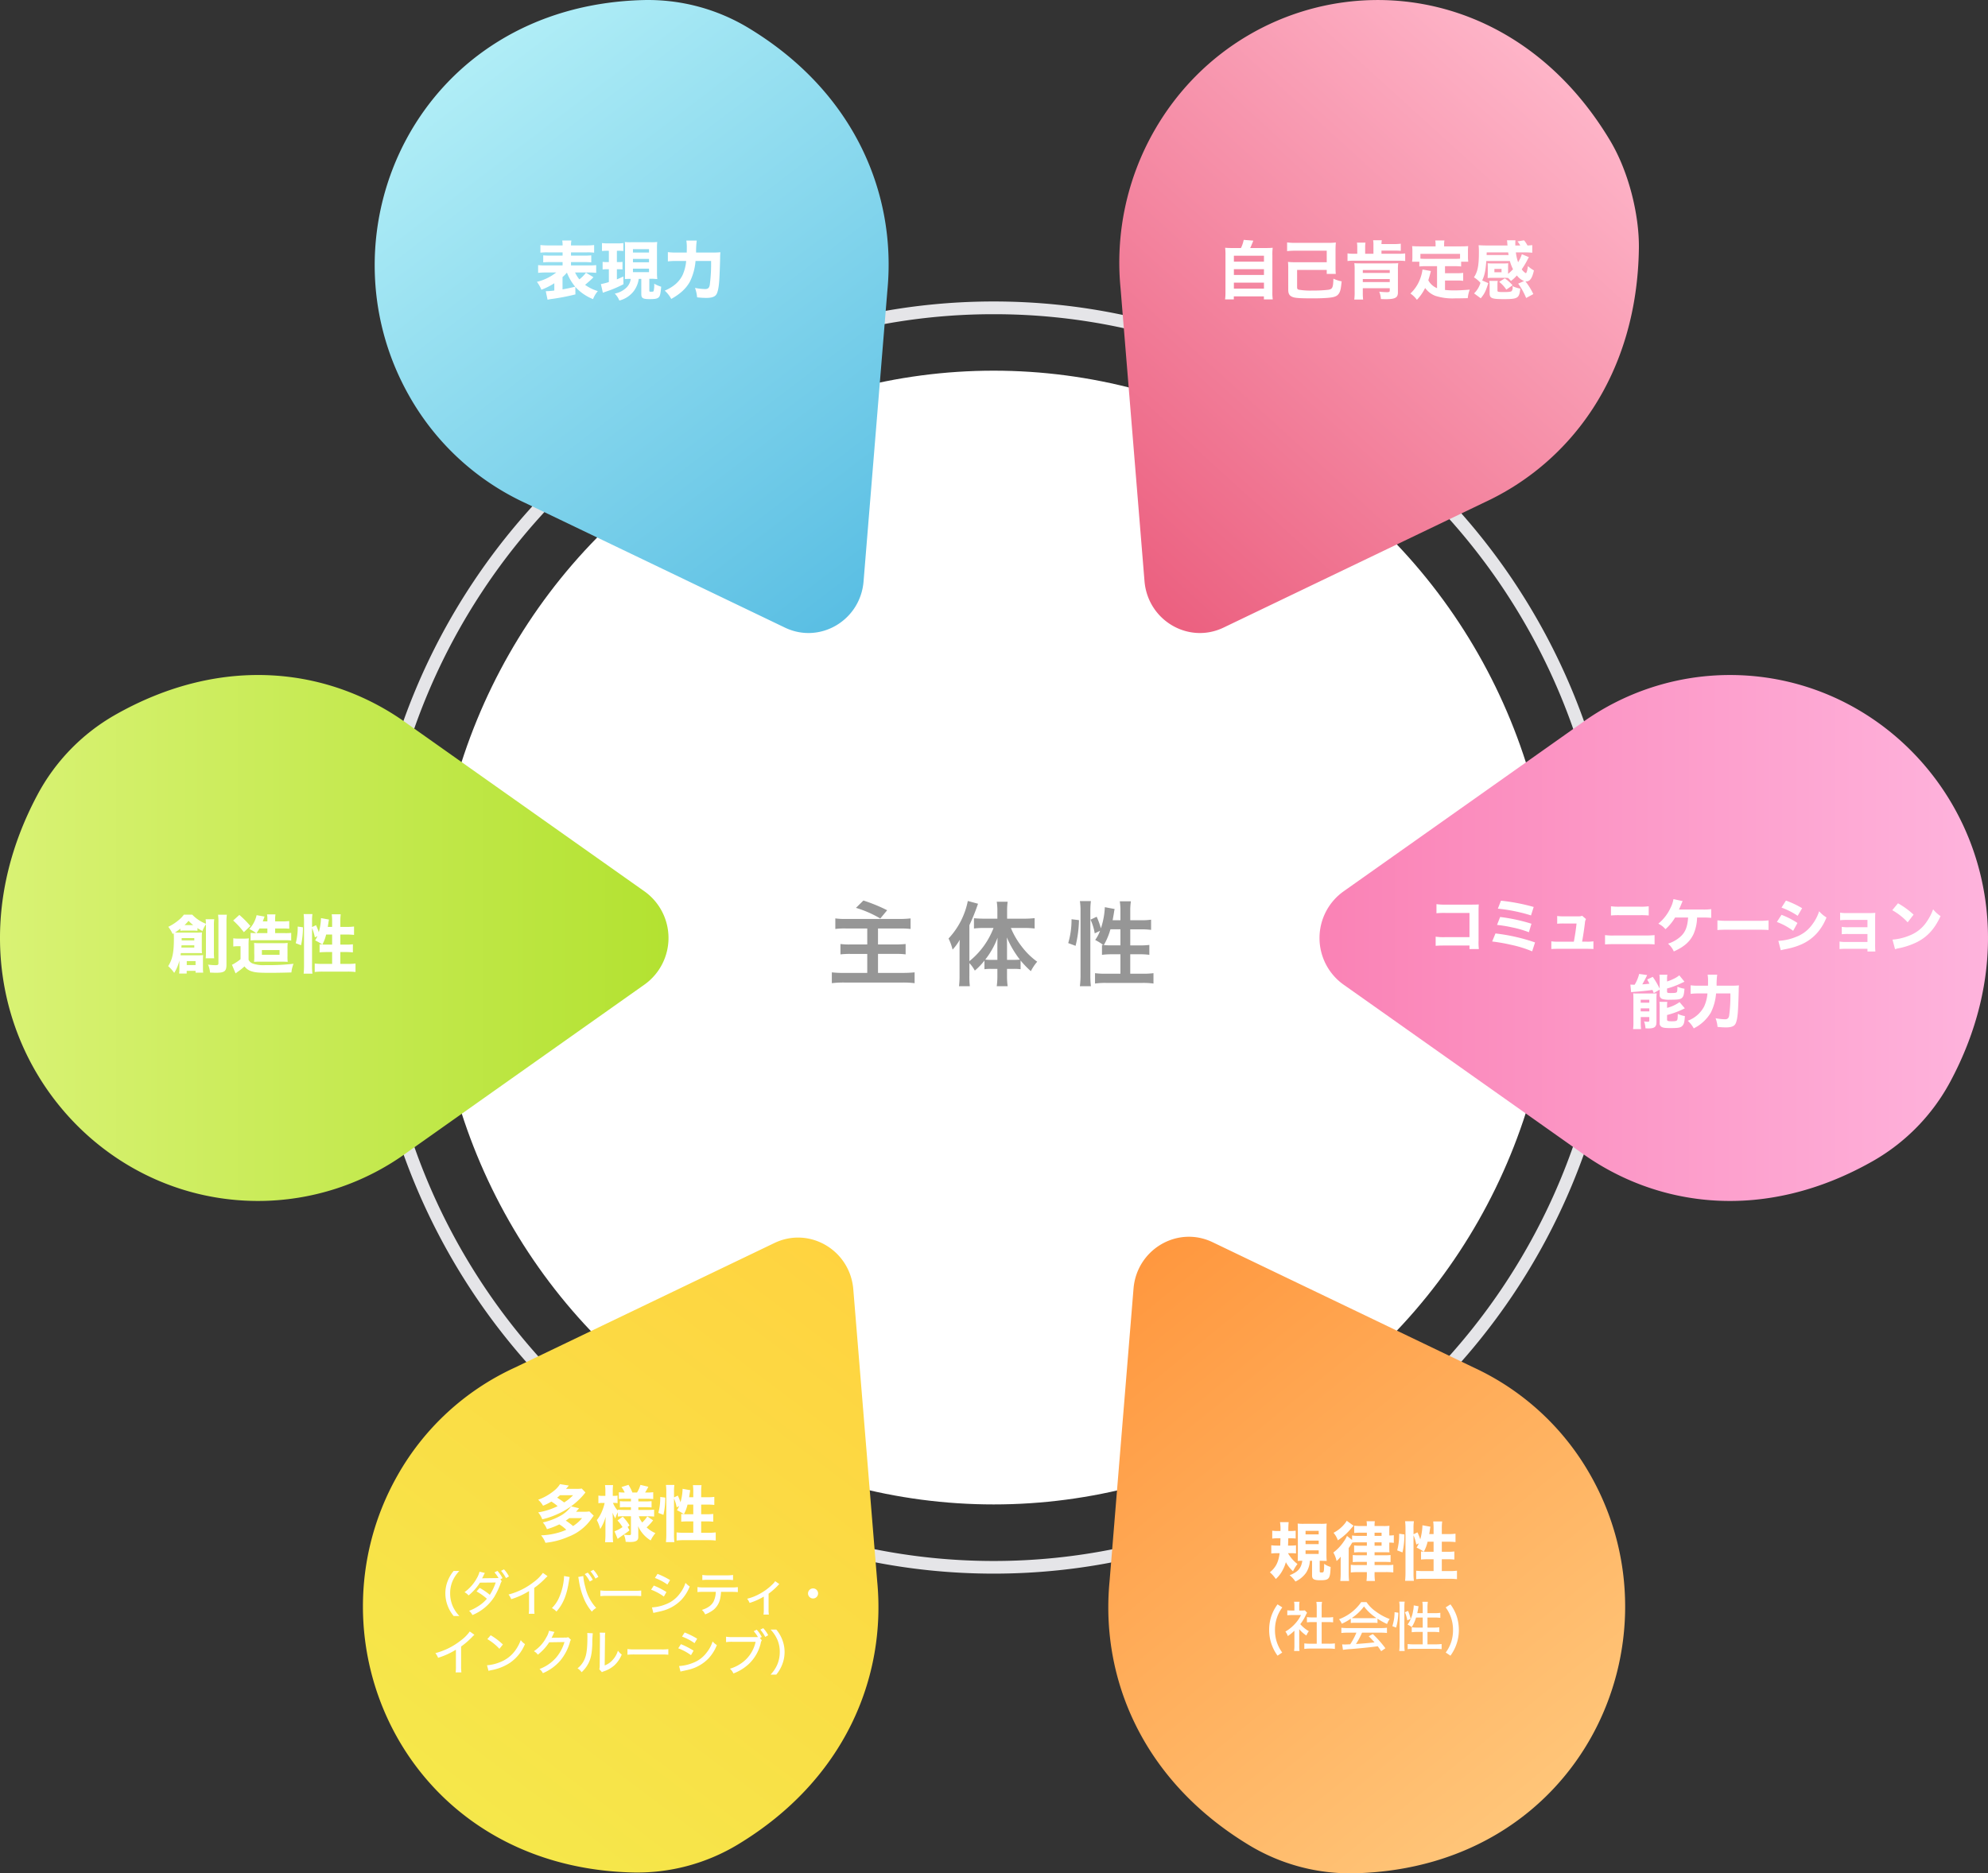
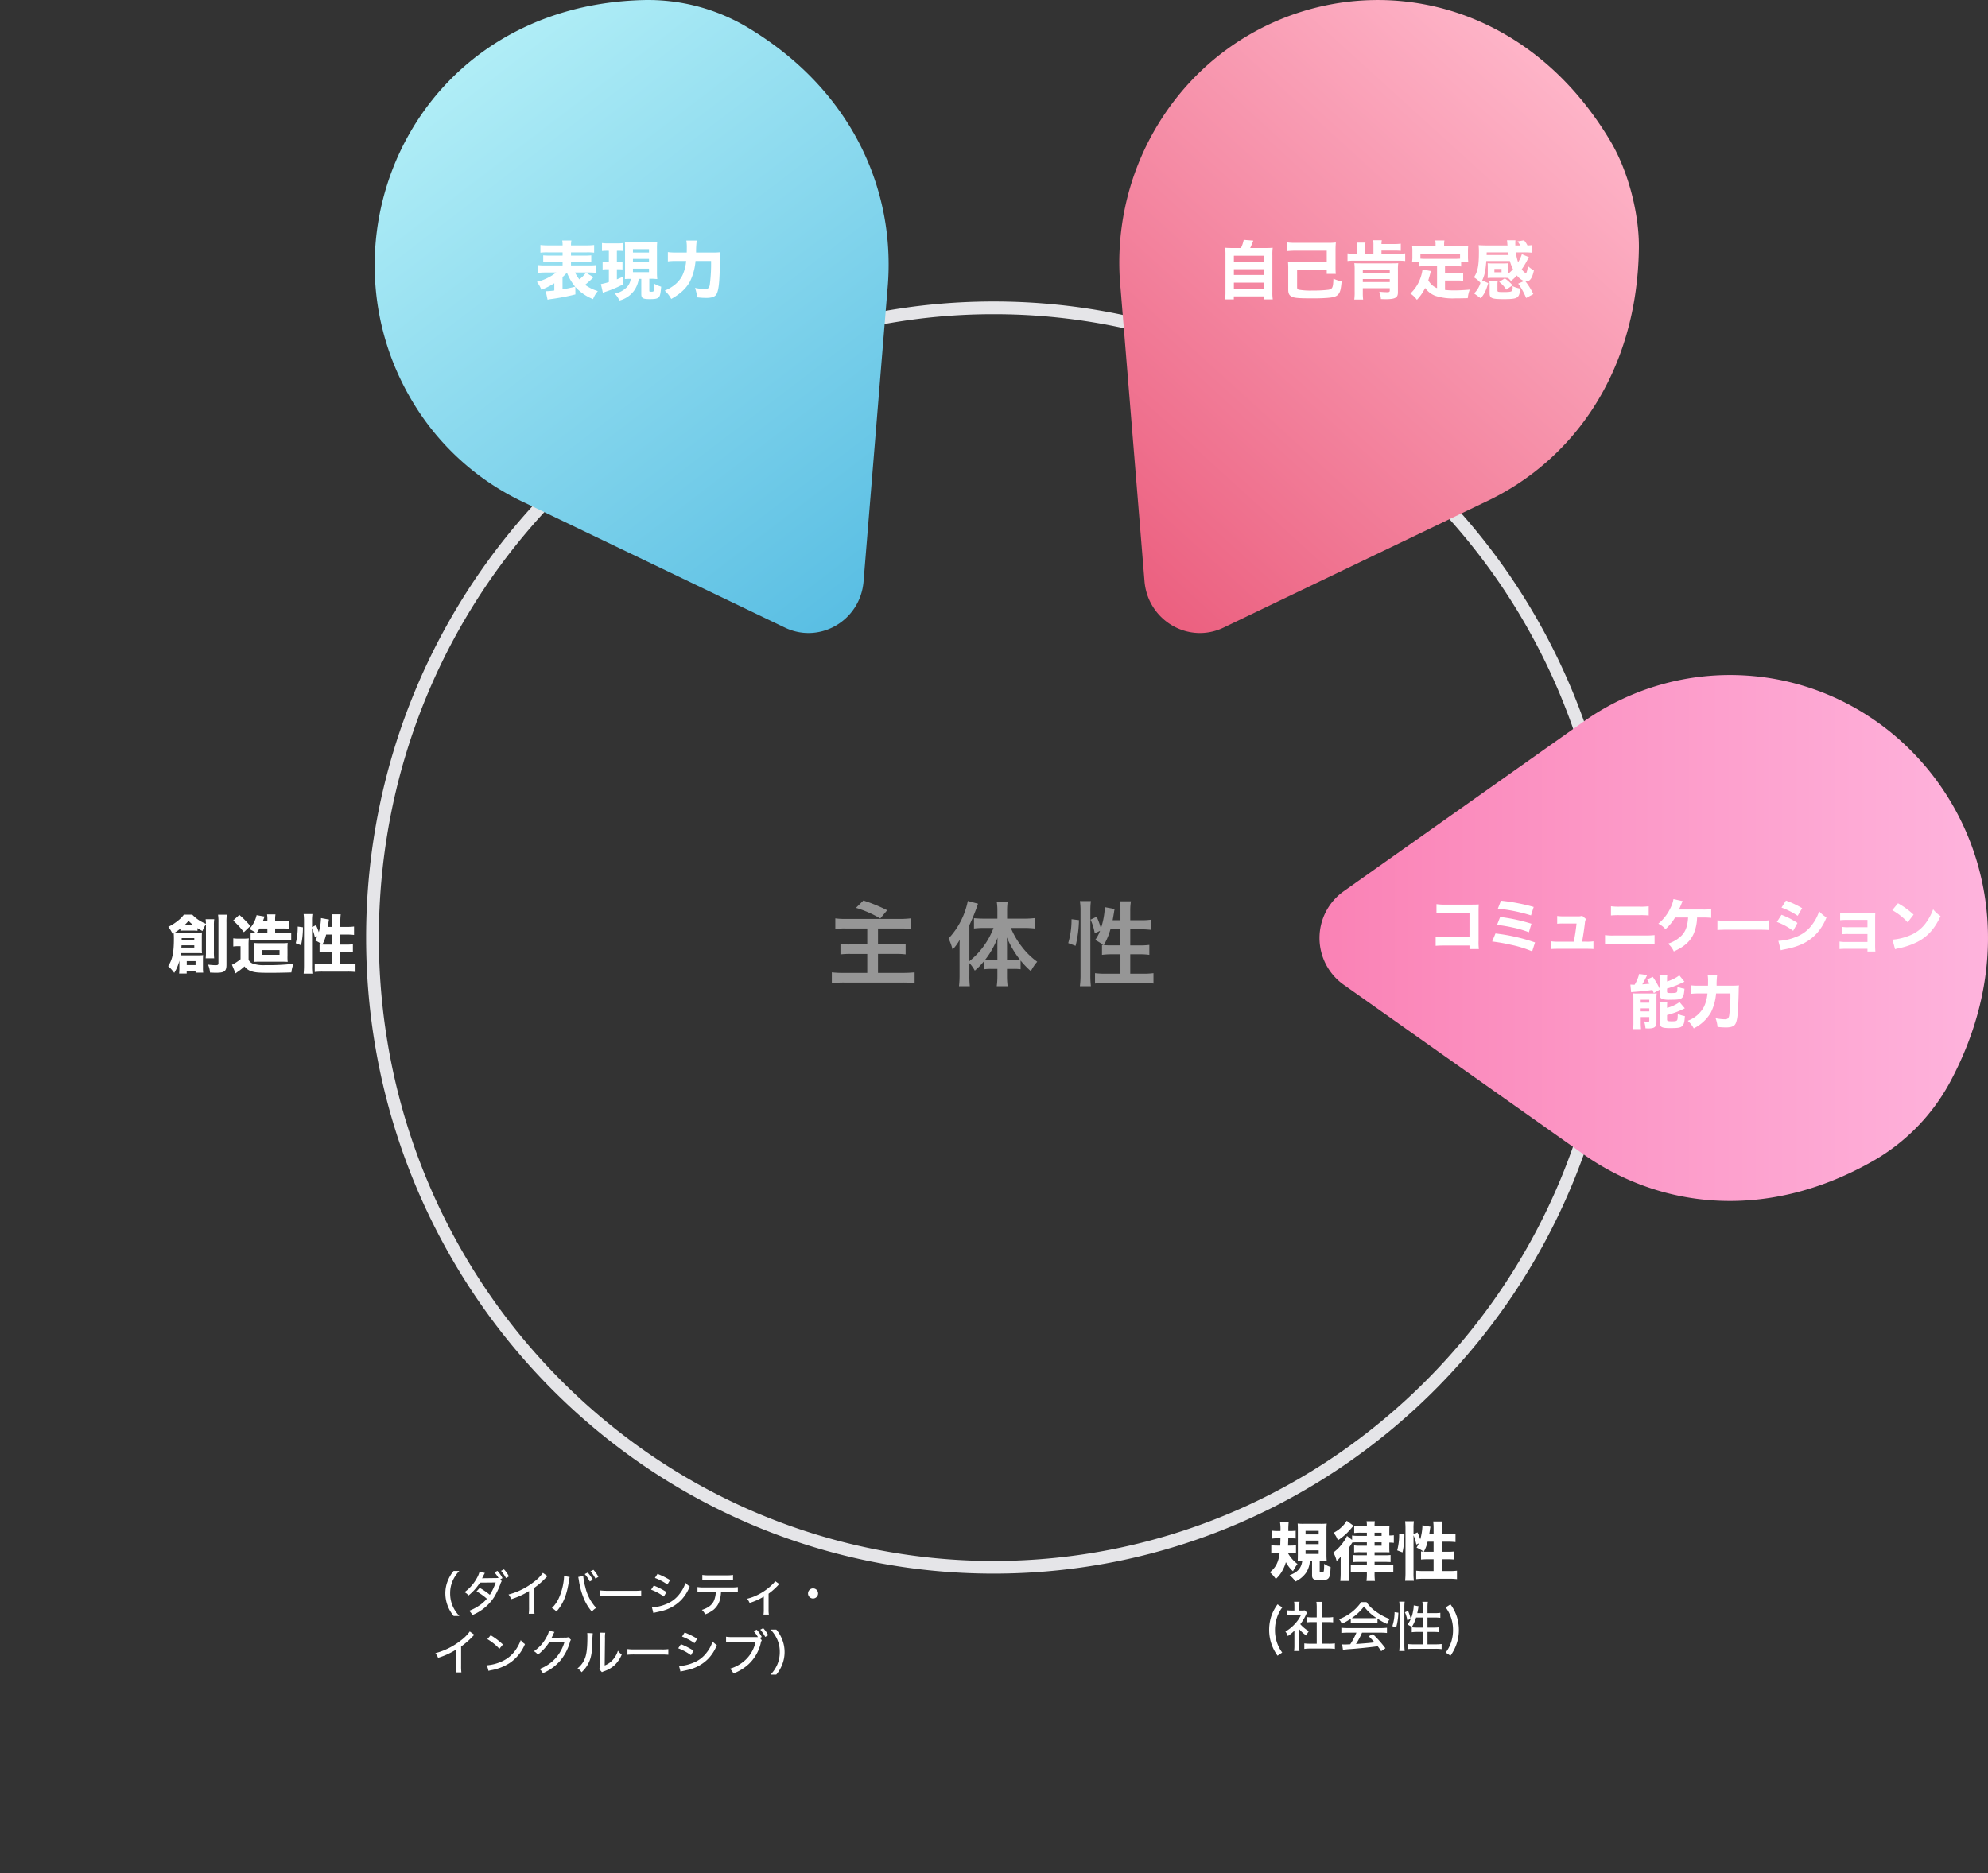
<svg xmlns="http://www.w3.org/2000/svg" width="779.896" height="735.109" viewBox="0 0 779.896 735.109">
  <rect x="0" y="0" width="779.896" height="735.109" fill="#333333" stroke="none" />
  <defs>
    <linearGradient id="linear-gradient" x1="0.892" y1="0.012" x2="0.252" y2="0.944" gradientUnits="objectBoundingBox">
      <stop offset="0" stop-color="#ffd340" />
      <stop offset="1" stop-color="#f5e84b" />
    </linearGradient>
    <linearGradient id="linear-gradient-2" y1="0.5" x2="1" y2="0.5" gradientUnits="objectBoundingBox">
      <stop offset="0" stop-color="#ddf47b" />
      <stop offset="1" stop-color="#b3e231" />
    </linearGradient>
    <linearGradient id="linear-gradient-3" x1="0.255" y1="0.057" x2="0.893" y2="0.982" gradientUnits="objectBoundingBox">
      <stop offset="0" stop-color="#b3eff7" />
      <stop offset="1" stop-color="#59bee3" />
    </linearGradient>
    <linearGradient id="linear-gradient-4" x1="0.743" y1="0.047" x2="0.102" y2="1" gradientUnits="objectBoundingBox">
      <stop offset="0" stop-color="#ffb9cc" />
      <stop offset="1" stop-color="#eb5e7e" />
    </linearGradient>
    <linearGradient id="linear-gradient-5" x1="1" y1="0.5" x2="0" y2="0.5" gradientUnits="objectBoundingBox">
      <stop offset="0" stop-color="#ffb9e1" />
      <stop offset="1" stop-color="#fa82b5" />
    </linearGradient>
    <linearGradient id="linear-gradient-6" x1="0.769" y1="0.933" x2="0.099" y2="0.017" gradientUnits="objectBoundingBox">
      <stop offset="0" stop-color="#ffc77b" />
      <stop offset="1" stop-color="#ff973e" />
    </linearGradient>
  </defs>
  <g id="グループ_302" data-name="グループ 302" transform="translate(0 0)">
-     <ellipse id="楕円形_10" data-name="楕円形 10" cx="219.526" cy="222.445" rx="219.526" ry="222.445" transform="translate(170.295 145.454)" fill="#fff" />
    <path id="楕円形_23" data-name="楕円形 23" d="M246.19,5A237.878,237.878,0,0,0,111.368,46.753,244.994,244.994,0,0,0,9.9,200.286a250.456,250.456,0,0,0,0,98.628A244.745,244.745,0,0,0,111.368,452.448a240.161,240.161,0,0,0,40.964,22.543,238.452,238.452,0,0,0,187.715,0,240.164,240.164,0,0,0,40.964-22.543A244.994,244.994,0,0,0,482.477,298.914a250.456,250.456,0,0,0,0-98.628A244.745,244.745,0,0,0,381.011,46.753,240.164,240.164,0,0,0,340.047,24.21,237.524,237.524,0,0,0,246.19,5m0-5c135.967,0,246.19,111.75,246.19,249.6S382.156,499.2,246.19,499.2,0,387.451,0,249.6,110.223,0,246.19,0Z" transform="translate(143.631 118.298)" fill="#e5e5e8" />
-     <path id="パス_319" data-name="パス 319" d="M71.209,90.1,173.3,41.095c13.733-6.6,29.707,2.8,30.954,18.194l9.375,114.558c3.621,37.617-12.66,77.87-54.6,103.235a76.4,76.4,0,0,1-41.442,11.009c-88.543-2.267-128.911-90.942-92.137-155.809A101.269,101.269,0,0,1,71.209,90.1" transform="translate(130.499 446.673)" fill="url(#linear-gradient)" />
-     <path id="パス_320" data-name="パス 320" d="M160.068,208.129,252.9,142.477a22.46,22.46,0,0,0,0-36.48L160.068,40.358C129.859,18.315,87.446,12.526,44.846,36.883a78.586,78.586,0,0,0-30.115,31.1c-42.373,79.363,12.9,159.452,86.517,159.452a99.37,99.37,0,0,0,58.819-19.307" transform="translate(0 243.826)" fill="url(#linear-gradient-2)" />
    <path id="パス_321" data-name="パス 321" d="M71.055,197.411,172.832,246.27c13.692,6.577,29.616-2.792,30.86-18.138l9.346-114.21c3.61-37.5-12.622-77.633-54.432-102.921A76.167,76.167,0,0,0,117.291.026C29.017,2.287-11.228,90.677,25.434,155.347a100.918,100.918,0,0,0,45.621,42.064" transform="translate(135.087)" fill="url(#linear-gradient-3)" />
    <path id="パス_322" data-name="パス 322" d="M36.611,113.262,45.992,228.05c1.263,15.44,17.27,24.858,31.033,18.246l102.306-49.113c33.869-15.659,60.01-50.208,60.615-99.991.111-12.529-3.79-29.511-11.384-42.146C182.274-22.072,86.487-13.325,49.635,51.68a104.2,104.2,0,0,0-13.023,61.583" transform="translate(402.996 -0.037)" fill="url(#linear-gradient-4)" />
    <path id="パス_323" data-name="パス 323" d="M145.73,40.34,52.9,105.993a22.46,22.46,0,0,0,0,36.48l92.828,65.639c30.209,22.044,72.621,27.832,115.222,3.476a78.587,78.587,0,0,0,30.115-31.1c42.372-79.363-12.9-159.452-86.517-159.452A99.37,99.37,0,0,0,145.73,40.34" transform="translate(474.098 243.842)" fill="url(#linear-gradient-5)" />
-     <path id="パス_324" data-name="パス 324" d="M179.394,90.235,77.043,41.1C63.274,34.486,47.26,43.908,46.009,59.341l-9.4,114.853c-3.63,37.714,12.693,78.07,54.739,103.5A76.6,76.6,0,0,0,132.9,288.731c88.77-2.273,129.243-91.176,92.374-156.209a101.529,101.529,0,0,0-45.878-42.287" transform="translate(398.672 446.352)" fill="url(#linear-gradient-6)" />
    <path id="パス_529" data-name="パス 529" d="M-49.14-19.656v6.264h-6.732a25.7,25.7,0,0,1-3.78-.18V-9.5a31.626,31.626,0,0,1,4.068-.18h6.444v7.452h-9.144a41.34,41.34,0,0,1-4.752-.216V1.8a38.391,38.391,0,0,1,4.9-.252h22.932a37.262,37.262,0,0,1,4.644.252V-2.448a46.463,46.463,0,0,1-4.752.216h-9.612V-9.684h7.056a27.239,27.239,0,0,1,3.78.18v-4.068a38.7,38.7,0,0,1-3.888.18h-6.948v-6.264H-36.5a34.206,34.206,0,0,1,4.356.18v-4.14A36.894,36.894,0,0,1-36.5-23.4H-57.312a28.75,28.75,0,0,1-4.356-.216v4.14a29.586,29.586,0,0,1,4.392-.18Zm-4.428-8.1a42.578,42.578,0,0,1,9.54,4.176l2.7-3.24a63.959,63.959,0,0,0-9.324-3.816Zm44.5,21.672A13.843,13.843,0,0,1-6.948-3.132a25.754,25.754,0,0,0,3.78-3.924v3.384A17.837,17.837,0,0,1-.612-3.816h2.52v2.88a28.724,28.724,0,0,1-.252,3.924H5.94A27.652,27.652,0,0,1,5.688-.936v-2.88h2.7a17.946,17.946,0,0,1,2.628.144v-3.42a35.371,35.371,0,0,0,4.032,4.176,17.87,17.87,0,0,1,2.484-3.708,28.6,28.6,0,0,1-6.12-6.012A31.386,31.386,0,0,1,7.2-19.872h5.292a35.878,35.878,0,0,1,4.032.216v-4.068a34.274,34.274,0,0,1-4.14.216H5.724v-3.24a25.626,25.626,0,0,1,.216-3.42H1.656a20.5,20.5,0,0,1,.252,3.384v3.276H-3.348c-1.4,0-2.808-.072-3.924-.18v4.032a33.424,33.424,0,0,1,3.816-.216H.4A30.8,30.8,0,0,1-9.072-6.84V-20.952a78.134,78.134,0,0,0,3.384-8.424l-4-1.08a30.144,30.144,0,0,1-7.56,14.724,21.181,21.181,0,0,1,1.584,4.356,20.048,20.048,0,0,0,2.808-3.852c-.072,1.584-.072,2.16-.072,4.068v9.936a35.135,35.135,0,0,1-.216,4.212h4.248a32.448,32.448,0,0,1-.18-4.176Zm14.76-1.26v-4.5c0-1.44,0-2.3-.072-4.32a39.117,39.117,0,0,0,5.112,8.712,23.727,23.727,0,0,1-2.412.108Zm-3.78,0H-.468a21.56,21.56,0,0,1-2.376-.108,31.857,31.857,0,0,0,4.824-8.6c-.072,1.692-.072,2.448-.072,4.32ZM47.124-22.9c.18-.936.432-2.412.54-3.1a9.1,9.1,0,0,1,.252-1.3l-3.852-.72a30.378,30.378,0,0,1-1.548,8.316,29.5,29.5,0,0,0-1.656-4.572l-2.412,1.152A20.577,20.577,0,0,1,40.1-17.748l2.088-1.008a14.922,14.922,0,0,1-1.908,3.6,22.761,22.761,0,0,1,3.24,2.016c-.252-.036-.324-.036-.576-.072v3.888a29.838,29.838,0,0,1,4-.216h3.24v7.632H44.46a32.559,32.559,0,0,1-4.248-.216V1.944a29.285,29.285,0,0,1,4.248-.252H58.932a29.09,29.09,0,0,1,4.212.252V-2.124a32.324,32.324,0,0,1-4.212.216h-4.9V-9.54H57.6a26.907,26.907,0,0,1,3.924.216v-3.888a27.067,27.067,0,0,1-3.888.18h-3.6v-6.3h4.248a33.052,33.052,0,0,1,3.924.216v-4a25.486,25.486,0,0,1-3.96.216H54.036v-3.6a23.9,23.9,0,0,1,.252-3.816H49.932a24.207,24.207,0,0,1,.252,3.816v3.6Zm3.06,3.564v6.3H46.4c-1.152,0-1.944-.036-2.736-.108a26.82,26.82,0,0,0,2.592-6.192Zm-17.6,6.48a45.055,45.055,0,0,0,1.332-10.08L31-23.292a32.31,32.31,0,0,1-1.3,9.36Zm6.012,15.84a34.942,34.942,0,0,1-.216-4.248V-26.6a29.171,29.171,0,0,1,.216-3.816h-4.32a23.9,23.9,0,0,1,.252,3.816V-1.548a34.374,34.374,0,0,1-.252,4.536Z" transform="translate(389.366 384.003)" fill="#969696" />
    <path id="パス_528" data-name="パス 528" d="M-56.225-18.125c-1.45,0-2.25-.025-3.1-.1A23.754,23.754,0,0,1-59.2-15.2V-.875a21.762,21.762,0,0,1-.15,2.9h3.425V.85h11.8V2.025h3.475A18.171,18.171,0,0,1-40.8-.9V-15.2a23.041,23.041,0,0,1,.125-3.025c-.875.075-1.65.1-3.1.1H-49.5c.35-.725.575-1.275,1.225-2.9l-3.775-.3a12.694,12.694,0,0,1-1.075,3.2ZM-55.9-15.1h11.8v2.325H-55.9Zm0,5.275h11.8V-7.55H-55.9Zm0,5.275h11.8V-2.2H-55.9Zm24.25-15.6a25.732,25.732,0,0,1-3.375-.175V-16.9a26.144,26.144,0,0,1,3.4-.175h12.15v4.525h-12.4a26.23,26.23,0,0,1-2.8-.125,24.676,24.676,0,0,1,.1,2.6v8.3c0,1.6.45,2.375,1.725,2.875,1.025.4,2.825.525,8.075.525,2.55,0,4.85-.1,6.25-.25,2.3-.225,3.275-.7,3.95-1.85.475-.85.675-1.8.95-4.575A13.1,13.1,0,0,1-16.85-6.1c-.125,3.525-.35,4.05-1.95,4.35a47.887,47.887,0,0,1-6.15.3,27.291,27.291,0,0,1-5.525-.325c-.5-.175-.625-.375-.625-1.025V-9.525h11.625v1.55h3.55c-.075-.85-.1-1.575-.1-2.6v-6.9c0-.95.05-2,.125-2.825a24.463,24.463,0,0,1-2.775.15Zm30.5,4.275H-4.4V-18.3a10.75,10.75,0,0,1,.125-1.95h-3.35A10.79,10.79,0,0,1-7.5-18.325v2.45h-1a16.642,16.642,0,0,1-2.825-.15v3a19.011,19.011,0,0,1,2.7-.125H8.625a20.166,20.166,0,0,1,2.675.125v-3a14.6,14.6,0,0,1-2.625.15H2v-1.25H6.85a24.6,24.6,0,0,1,2.725.1v-2.8a20.463,20.463,0,0,1-2.775.15H2a10.219,10.219,0,0,1,.125-1.5h-3.4A10.538,10.538,0,0,1-1.15-19.3ZM5.25-2.35v.9c0,.525-.2.65-1.175.65A27.981,27.981,0,0,1,1.125-1a9.664,9.664,0,0,1,.65,2.9c.875.025,1.325.05,1.775.05,3.85,0,4.9-.575,4.9-2.675v-8.95a17,17,0,0,1,.125-2.5c-.65.05-1.275.075-2.4.075H-6.3c-1.125,0-1.675-.025-2.35-.075A17.584,17.584,0,0,1-8.525-9.65v8.6a20.813,20.813,0,0,1-.15,3.15H-5.2A22.376,22.376,0,0,1-5.325-.65v-1.7Zm0-6H-5.325V-9.5H5.25Zm0,2.4v1.175H-5.325V-5.95ZM23.8-2.375a6.735,6.735,0,0,1-3.425-3.1c.375-1.225.7-2.375,1-3.625L18.1-9.7a16.7,16.7,0,0,1-1.7,5.4A15.16,15.16,0,0,1,13.35-.275,10.46,10.46,0,0,1,15.9,2.2a18.209,18.209,0,0,0,3.225-4.65A8.907,8.907,0,0,0,23.1.625a22.1,22.1,0,0,0,7.75,1c1.35,0,2.85-.025,5-.075a12.8,12.8,0,0,1,.775-3.35c-2.75.225-4.35.3-6,.3a32.216,32.216,0,0,1-3.7-.175v-3.7h4.6a17.373,17.373,0,0,1,2.525.125V-8.375a16.353,16.353,0,0,1-2.525.125h-4.6V-11H30.65a18.1,18.1,0,0,1,2.6.125V-12.75h2.8a14.024,14.024,0,0,1-.125-2.075v-2.15a15.308,15.308,0,0,1,.1-1.9c-.975.075-1.875.1-2.875.1H26.575v-.75A7.739,7.739,0,0,1,26.7-21.1H23.1a7.993,7.993,0,0,1,.125,1.6v.725H16.9c-1,0-1.9-.025-2.875-.1a15.846,15.846,0,0,1,.1,1.9v2.125A12.424,12.424,0,0,1,14-12.75h2.85v1.875A18.308,18.308,0,0,1,19.45-11H23.8ZM32.825-13.95c-.625.05-1.25.075-2.175.075H19.45c-.95,0-1.575-.025-2.175-.075v-1.875h15.55Zm22.8,9.8A26.265,26.265,0,0,1,58.75,1.475L61.575-.05a26.329,26.329,0,0,0-3.1-5,1.706,1.706,0,0,0,.3.025C60.25-5.025,61.15-6.3,61.8-9.35a10.717,10.717,0,0,1-2.35-1.7c-.2,1.675-.55,2.8-.825,2.8a4.845,4.845,0,0,1-1.6-1.525A30.452,30.452,0,0,0,58.95-12.9c.275-.55.775-1.475.875-1.65l-2.75-1.15A14.3,14.3,0,0,1,55.6-12.55a18.083,18.083,0,0,1-.875-3.875h3.25a29.083,29.083,0,0,1,3.175.15v-3a15.329,15.329,0,0,1-1.875.15,10.182,10.182,0,0,0-1.35-2.025l-2.575.425a10.491,10.491,0,0,1,1.1,1.6H54.5V-19.9c0-.45.025-.875.05-1.25H51.225a5.761,5.761,0,0,1,.125.975c.05.65.05.65.1,1.05h-8.3c-1.1,0-2.15-.05-3.05-.1a23.373,23.373,0,0,1,.125,2.425c0,5.6-.45,7.9-1.95,10.175a10.9,10.9,0,0,1,2.55,2.15,9.283,9.283,0,0,1-2.5,4.15L40.95,1.6C42.475-.275,42.9-1.175,43.9-4.35L41.5-5.4c.95-1.95,1.35-3.85,1.625-7.625h9.25A16.689,16.689,0,0,0,53.6-9.8,17.574,17.574,0,0,1,51.675-8v-2.575c0-.7.025-1.175.05-1.575a13.058,13.058,0,0,1-1.55.075H45.2a13.975,13.975,0,0,1-1.55-.075c.025.35.05.975.05,1.6V-8c-.025.95-.05,1.5-.05,1.65a12.6,12.6,0,0,1,1.525-.075H50.15a13.381,13.381,0,0,1,1.525.05A13.808,13.808,0,0,1,52.8-5.2a14.864,14.864,0,0,0,2.325-2.175,6.387,6.387,0,0,0,2.825,2.2ZM43.25-15.375l.025-1.05H51.7c.1.65.1.65.175,1.05Zm3.05,5.45h2.8v1.3H46.3ZM53.45-2.8a2.321,2.321,0,0,1-.375,1.575c-.3.275-1.225.375-3.1.375-2.2,0-2.475-.075-2.475-.6V-3.9a5.68,5.68,0,0,1,.125-1.325H44.3A8.393,8.393,0,0,1,44.425-3.5V-.475c0,2.075.775,2.4,5.6,2.4,5.475,0,6.05-.375,6.425-4.125a11.276,11.276,0,0,1-3.025-.975v.2Zm-.025-.7A16.742,16.742,0,0,0,50.4-6.225L48.175-4.85a12.774,12.774,0,0,1,2.8,3.05Z" transform="translate(539.956 115.452)" fill="#fff" />
    <path id="パス_527" data-name="パス 527" d="M-21.75-2.875a18.47,18.47,0,0,0,6.95,4.8,10.606,10.606,0,0,1,1.875-3.15,16.652,16.652,0,0,1-5-2.45c1-.825,2.1-1.8,2.7-2.4.4-.425.4-.425.575-.6L-17.575-8.45a13.369,13.369,0,0,1-2.6,2.625,12.869,12.869,0,0,1-1.675-2.7h5.35a25,25,0,0,1,2.925.15v-3.05A21.116,21.116,0,0,1-16.5-11.3h-6.95v-1.3h5.125a26.412,26.412,0,0,1,2.825.1v-2.75a24.949,24.949,0,0,1-2.825.1H-23.45v-1.275h6.2a20.515,20.515,0,0,1,2.875.125v-3a23.714,23.714,0,0,1-3.075.15h-6a10,10,0,0,1,.15-1.925h-3.6a9.646,9.646,0,0,1,.15,1.925h-5.675a24.189,24.189,0,0,1-3.025-.15v3a20.108,20.108,0,0,1,2.85-.125h5.85v1.275h-4.8a25.88,25.88,0,0,1-2.8-.1v2.75a26.177,26.177,0,0,1,2.8-.1h4.8v1.3h-6.675a20.894,20.894,0,0,1-2.925-.125v3.05a25.3,25.3,0,0,1,2.975-.15h4.125A19.853,19.853,0,0,1-36.825-4.85a12.925,12.925,0,0,1,1.75,3.1A27.363,27.363,0,0,0-30-4.3v2.85a30.41,30.41,0,0,1-3.35.275l.7,3.325c.25-.05.725-.15,1.175-.225a85.9,85.9,0,0,0,9.75-1.85Zm-5.025-3.85a15.6,15.6,0,0,0,1.725-1.75A20.214,20.214,0,0,0-21.825-2.95c-2.575.625-2.725.65-4.95,1.05Zm30.9.7V-.15c0,1.725.575,2.075,3.4,2.075,2.025,0,2.9-.175,3.45-.725.525-.525.7-1.35.95-4.15A12.466,12.466,0,0,1,9.2-4.125,10.951,10.951,0,0,1,8.95-1.2c-.1.15-.375.225-.95.225-.6,0-.725-.075-.725-.375v-4.7H8.8c.975.075,1.5.1,1.6.1a23.655,23.655,0,0,1-.125-2.75v-9.275a21.45,21.45,0,0,1,.1-2.525,19.886,19.886,0,0,1-2.4.1H.125a19.256,19.256,0,0,1-2.45-.1,21.986,21.986,0,0,1,.075,2.525v9.5c0,.95-.025,1.7-.05,2.525,1.475-.075,1.475-.075,2.275-.075A5.651,5.651,0,0,1-1.55-2.75,8.952,8.952,0,0,1-6.275-.25a8.72,8.72,0,0,1,1.8,2.725A10.317,10.317,0,0,0,1.225-1.3a10.449,10.449,0,0,0,1.9-4.725ZM.85-17.675h6.3v1.325H.85Zm0,3.825h6.3v1.325H.85Zm0,3.825h6.3V-8.65H.85ZM-8.6-17.05v4.45h-.65a12.312,12.312,0,0,1-1.8-.1v3a11.879,11.879,0,0,1,1.725-.1H-8.6v5.025a22.607,22.607,0,0,1-3.125.8l.775,3.4c.3-.125.625-.225.925-.35a44.862,44.862,0,0,0,7.15-3l-.05-3.025c-1.2.575-1.575.725-2.525,1.125V-9.8h.625c.525,0,1.025.025,1.575.075V-12.7a9.232,9.232,0,0,1-1.575.1H-5.45v-4.45h.5a16.094,16.094,0,0,1,2.025.1v-3.125A15.161,15.161,0,0,1-5.2-19.95H-8.975a15.876,15.876,0,0,1-2.325-.125v3.125a19.7,19.7,0,0,1,2.15-.1Zm34.225.7a32.233,32.233,0,0,1,.25-4.7H21.8a16.4,16.4,0,0,1,.175,2.975c0,.6,0,1.025-.025,1.725h-4.2a23.175,23.175,0,0,1-3.2-.175v3.65a22.978,22.978,0,0,1,3.125-.175h4.05A16.854,16.854,0,0,1,20.3-7.475c-1.325,2.65-3.55,4.6-6.975,6.075a11.962,11.962,0,0,1,2.55,3.25c3.55-1.975,5.825-4.1,7.3-6.75A22.242,22.242,0,0,0,25.4-13.05h6.1a63.036,63.036,0,0,1-.525,9.5c-.225,1.1-.725,1.525-1.775,1.525a21.894,21.894,0,0,1-4-.45,14.793,14.793,0,0,1,.825,3.7,32.081,32.081,0,0,0,3.6.225c1.9,0,3.075-.35,3.75-1.1.725-.825,1.175-2.875,1.375-6.4.125-2.025.25-5.775.3-8.05,0-1.1.025-1.375.1-2.375a29.835,29.835,0,0,1-3.35.125Z" transform="translate(247.457 115.452)" fill="#fff" />
    <path id="パス_526" data-name="パス 526" d="M-85.1-.805V.575h3.68a22.313,22.313,0,0,1-.115-3.4V-14.421c0-.989,0-.989.069-2.507-.621.046-1.633.069-2.875.069h-10.1a22.609,22.609,0,0,1-3.611-.184v3.565a32.536,32.536,0,0,1,3.565-.115H-85.1v9.5h-9.706a20.761,20.761,0,0,1-3.565-.184V-.69c1.219-.092,1.794-.115,3.5-.115Zm11.132-14.467a64.538,64.538,0,0,1,13,2.645l1.058-3.312A75.334,75.334,0,0,0-72.749-18.4ZM-74.29-8.9a53.53,53.53,0,0,1,6,.989A39.656,39.656,0,0,1-61.8-6.026l1.012-3.335a69.158,69.158,0,0,0-12.282-2.645ZM-76.2-2.392A68.013,68.013,0,0,1-68.839-1.1a44.916,44.916,0,0,1,8.326,2.576l1.127-3.5A72.449,72.449,0,0,0-74.911-5.543Zm35.282.069c.46-2.6.805-4.876,1.1-7.337A3.693,3.693,0,0,1-39.4-11.2l-1.495-1.288a3.7,3.7,0,0,1-1.518.23h-5.566a17.383,17.383,0,0,1-2.714-.138v3.036a25.357,25.357,0,0,1,2.622-.092H-43.1c-.23,2.277-.575,4.508-1.058,7.13h-6.118a16.2,16.2,0,0,1-2.714-.138V.575C-52.325.506-51.5.483-50.278.483h11.086c1.15,0,2.116.023,2.714.092V-2.461a15.723,15.723,0,0,1-2.691.138ZM-29.6-12.6a30.546,30.546,0,0,1,3.335-.115h8.05a31.173,31.173,0,0,1,3.427.115v-3.611a22.521,22.521,0,0,1-3.5.161H-26.22a22.427,22.427,0,0,1-3.381-.161ZM-31.924-1.242c.874-.069,2.047-.115,3.565-.115h12.213c1.794,0,2.645.023,3.657.115V-4.9a33.045,33.045,0,0,1-3.726.161h-12.1A22.809,22.809,0,0,1-31.924-4.9ZM6.463-11.8c1.242,0,2.392.046,3.266.138v-3.427a21.316,21.316,0,0,1-3.243.161h-9.43a15.98,15.98,0,0,0,.69-1.495c.6-1.449.6-1.449.782-1.817l-3.611-.782a11.172,11.172,0,0,1-1.1,3.335,17.592,17.592,0,0,1-4.83,6.3A8.7,8.7,0,0,1-8.211-7.222,19.281,19.281,0,0,0-4.439-11.8H.667C.414-7.958-.506-5.8-2.645-4.025A13.254,13.254,0,0,1-7.222-1.541,8.538,8.538,0,0,1-4.945,1.518c4.094-1.84,6.394-3.887,7.774-6.9A17.184,17.184,0,0,0,4.186-11.8Zm5.7,4.922c.9-.092,2.208-.138,4.209-.138H27.991c1.794,0,3.312.046,4.232.115v-3.772a30.2,30.2,0,0,1-4.209.161H16.376a28.729,28.729,0,0,1-4.209-.184Zm25.139-8.809a28.48,28.48,0,0,1,6.348,3.22l1.748-2.99a36.156,36.156,0,0,0-6.348-2.99Zm-1.817,5.635a25.363,25.363,0,0,1,6.394,3.473L43.562-9.66a31.888,31.888,0,0,0-6.256-3.2ZM37.03,1.058A12.276,12.276,0,0,1,38.663.667C44.551-.46,48.369-2.415,51.428-5.911a20.545,20.545,0,0,0,3.519-5.911,11.827,11.827,0,0,1-2.875-2.438A17.166,17.166,0,0,1,49.45-9.177a13.7,13.7,0,0,1-6.532,5.014,20.589,20.589,0,0,1-6.854,1.518ZM71.024.483V1.541h3.105a26.7,26.7,0,0,1-.092-2.76V-11.2c0-.943.023-1.633.069-2.438a21.415,21.415,0,0,1-2.369.092H62.882a13.146,13.146,0,0,1-2.576-.161v2.967a24.039,24.039,0,0,1,2.576-.115h8.142v2.875H63.618a13.637,13.637,0,0,1-2.668-.161v2.9a24.136,24.136,0,0,1,2.668-.092h7.406v3.128H62.652a13.841,13.841,0,0,1-2.576-.161V.575A23.809,23.809,0,0,1,62.652.483Zm9.729-15.157A24.3,24.3,0,0,1,86.8-9.913l2.323-3.013a32.225,32.225,0,0,0-6.118-4.462ZM81.857.644a8.392,8.392,0,0,1,1.15-.322c.437-.092.437-.092,1.012-.207a29.2,29.2,0,0,0,6.693-2.392c4-2.116,6.716-5.152,8.993-10.074a12.512,12.512,0,0,1-2.921-2.668,19.92,19.92,0,0,1-2.323,4.577A14.289,14.289,0,0,1,87.7-4.807a21.988,21.988,0,0,1-6.854,1.679ZM-10.488,16.5v2.047A1.53,1.53,0,0,0-9.43,20.179a9.31,9.31,0,0,0,2.99.276c3.105,0,4.071-.138,4.692-.713.6-.529.805-1.288.989-3.611a10.141,10.141,0,0,1-2.76-.782c-.023,1.5-.092,2-.3,2.185-.276.23-.805.3-2.277.3-1.288,0-1.5-.069-1.5-.6V16.062A31.846,31.846,0,0,0-2.507,14.2c1.219-.575,1.219-.575,1.748-.805l-2.024-2.507a10.685,10.685,0,0,1-2.185,1.357A17.355,17.355,0,0,1-7.59,13.3v-.828a9.559,9.559,0,0,1,.115-1.817H-10.6a11.56,11.56,0,0,1,.115,1.955v3.519A31.057,31.057,0,0,0-13.2,11.485l-2.185,1.035c.437.782.552.989.9,1.656-1.081.115-2.024.207-2.829.253.575-.989,1.242-2.208,1.495-2.783.184-.368.276-.529.437-.851l-3.151-.46a15.035,15.035,0,0,1-1.771,4.232h-.529c-.276,0-.759-.023-1.15-.046l.3,2.99c.391-.069.943-.115,1.518-.161,1.863-.115,5.2-.483,6.854-.736.161.391.253.621.506,1.242Zm2.9,6.647A12.449,12.449,0,0,1-7.5,21.283H-10.58a15.035,15.035,0,0,1,.092,2.024v6.279a1.553,1.553,0,0,0,.759,1.541c.575.345,1.426.46,3.427.46,3.128,0,4.048-.161,4.715-.874.621-.644.828-1.38.989-3.841a10.3,10.3,0,0,1-2.783-.851c-.046,1.84-.092,2.208-.3,2.484-.23.322-.713.414-2.047.414-1.495,0-1.863-.138-1.863-.667V26.458A34.707,34.707,0,0,0-.621,23.836L-2.691,21.4a14.631,14.631,0,0,1-4.9,2.254Zm-13.2,6.233a16.825,16.825,0,0,1-.138,2.6H-17.8a21.963,21.963,0,0,1-.115-2.622V27.263h3.358v1.449c0,.3-.184.391-.713.391a7.021,7.021,0,0,1-1.334-.161,10.715,10.715,0,0,1,.552,2.737c.506.023.874.046,1.1.046,2.415,0,3.2-.6,3.2-2.461V20.133a17.87,17.87,0,0,1,.092-2.185c-.667.046-1.1.069-2.093.069H-19.3a14.111,14.111,0,0,1-1.564-.069c.046.69.069,1.38.069,2.139Zm2.852-8.924h3.381v1.173H-17.94Zm0,3.4h3.381v1.173H-17.94Zm29.785-8.9a29.655,29.655,0,0,1,.23-4.324H8.326a15.091,15.091,0,0,1,.161,2.737c0,.552,0,.943-.023,1.587H4.6A21.321,21.321,0,0,1,1.656,14.8v3.358a21.14,21.14,0,0,1,2.875-.161H8.257a15.505,15.505,0,0,1-1.311,5.129A11.926,11.926,0,0,1,.529,28.712,11.005,11.005,0,0,1,2.875,31.7a16.149,16.149,0,0,0,6.716-6.21,20.463,20.463,0,0,0,2.047-7.5H17.25a57.993,57.993,0,0,1-.483,8.74c-.207,1.012-.667,1.4-1.633,1.4a20.142,20.142,0,0,1-3.68-.414,13.609,13.609,0,0,1,.759,3.4,29.514,29.514,0,0,0,3.312.207c1.748,0,2.829-.322,3.45-1.012.667-.759,1.081-2.645,1.265-5.888.115-1.863.23-5.313.276-7.406,0-1.012.023-1.265.092-2.185a27.448,27.448,0,0,1-3.082.115Z" transform="translate(661.582 371.837)" fill="#fff" />
    <path id="パス_525" data-name="パス 525" d="M-32.625.15a14.078,14.078,0,0,1-.1,1.975h2.975V1.075h3.475v.7h3a13.914,13.914,0,0,1-.1-1.95V-3.3c0-.725.025-1.25.075-1.8-.6.05-1.075.075-1.7.075h-6.225c-.35,0-.575,0-.95-.025.05-.25.075-.425.125-.85h6.625c.65,0,.9,0,1.675.05a18.013,18.013,0,0,1-.075-1.875v-4.4c0-.75.025-1.3.075-1.875-.675.05-1.05.075-2,.075H-32.4c-.9,0-1.175,0-1.95-.05A20.1,20.1,0,0,0-32.225-15.5v.85a7.61,7.61,0,0,1,1.45-.075h3.825a12.591,12.591,0,0,1,1.425.075V-15.7c.575.375.95.6,1.95,1.15A12.046,12.046,0,0,1-22.2-17.2V-6.45a22.091,22.091,0,0,1-.1,2.6h3.325a20.291,20.291,0,0,1-.1-2.575v-10.2a16.521,16.521,0,0,1,.125-2.55h-3.375A15.941,15.941,0,0,1-22.2-17.4a14.742,14.742,0,0,1-5.375-3.575H-30.85a12.017,12.017,0,0,1-2.1,2.175,19.315,19.315,0,0,1-4.025,2.6,13.1,13.1,0,0,1,1.7,2.8,4.272,4.272,0,0,0,.425-.275c.05.75.075,1.15.075,2.125,0,5.425-.575,8.175-2.25,10.775a14.609,14.609,0,0,1,2.375,2.65A16.018,16.018,0,0,0-32.625-2.95Zm.9-11.025v-.9h4.95v.9Zm4.95,1.925v.9H-31.85c.05-.425.05-.55.075-.9ZM-30.6-16.875a15.2,15.2,0,0,0,1.575-1.7,13.329,13.329,0,0,0,1.85,1.7Zm.875,14.125h3.45V-1.2h-3.45Zm12.275-18.2a19.867,19.867,0,0,1,.15,3.125V-1.9c0,.6-.225.75-1.15.75a22.55,22.55,0,0,1-2.925-.225A9.565,9.565,0,0,1-20.6,1.75c1.85.075,1.875.075,2.375.075,3.3,0,4.075-.6,4.075-3.175V-17.925A20.392,20.392,0,0,1-14-20.95Zm12.775,10.1a18.912,18.912,0,0,1,2.075-.1H8.925a17.406,17.406,0,0,1,2.325.125v-3a17.767,17.767,0,0,1-2.325.1H4.95V-15.55H7.8a25.64,25.64,0,0,1,2.675.1v-3.025a19.869,19.869,0,0,1-2.8.15H4.95v-.55a11.3,11.3,0,0,1,.125-2.2h-3.3a11.955,11.955,0,0,1,.125,2.2v.55H.1c.15-.425.475-1.3.525-1.425A4.177,4.177,0,0,1,.8-20.225l-3.125-.55A11.711,11.711,0,0,1-5.2-15.325a11.855,11.855,0,0,1,2.675,1.6,15.283,15.283,0,0,1-2.15-.1Zm2.3-2.875A21.235,21.235,0,0,0-1.2-15.55H1.9v1.825ZM7.45-2.525c1.2,0,1.7.025,2.425.075A16.562,16.562,0,0,1,9.8-4.825v-2.45a20.181,20.181,0,0,1,.075-2.6,23.862,23.862,0,0,1-2.575.1H-.6a25.189,25.189,0,0,1-2.725-.1,20.45,20.45,0,0,1,.075,2.2V-5.85a23.648,23.648,0,0,1-.075,3.4c.6-.05,1.05-.075,2.1-.075Zm-7.7-4.55H6.675v1.85H-.25Zm-11.275-11.6a31.551,31.551,0,0,1,4.2,4.575l2.55-2.425A37.185,37.185,0,0,0-9.1-20.875Zm.05,10.2A12.822,12.822,0,0,1-9.85-8.6h1.225v5.1a17.7,17.7,0,0,1-2,1.425,4.428,4.428,0,0,0-.55.35,6.327,6.327,0,0,1-.825.4l1.425,3.4c.225-.175.575-.45.75-.575A20.912,20.912,0,0,0-7.075-.675,5.4,5.4,0,0,0-4.15,1.3c1.325.425,2.9.55,7.025.55,2.675,0,6.475-.075,8.45-.15a12.93,12.93,0,0,1,.825-3.4,87.744,87.744,0,0,1-11.125.525,12.9,12.9,0,0,1-4.825-.6,2.956,2.956,0,0,1-1.675-1.5V-8.9a25.647,25.647,0,0,1,.1-2.775,15.048,15.048,0,0,1-1.9.1h-2.15a11.794,11.794,0,0,1-2.05-.125Zm30.9-7.225a17.765,17.765,0,0,1,1.1,3.65l1-.5a10.96,10.96,0,0,1-.9,1.675A18.128,18.128,0,0,1,23.45-9.25c-.4-.025-.625-.05-1.075-.1v3.175c.65-.075,1.8-.125,2.85-.125H27.3v4.65H23.5a23.642,23.642,0,0,1-3.025-.15V1.525a25.919,25.919,0,0,1,3.025-.15h9.95a25.621,25.621,0,0,1,3.025.15V-1.8a23.374,23.374,0,0,1-3.025.15H30.525V-6.3h2.1a25.305,25.305,0,0,1,2.825.125V-9.35a19.306,19.306,0,0,1-2.8.125H30.525v-3.95H33.1a24.278,24.278,0,0,1,2.8.15v-3.3a18.458,18.458,0,0,1-2.8.15H30.525v-2.25a20.275,20.275,0,0,1,.15-2.7H27.15a21.359,21.359,0,0,1,.15,2.7v2.25H25.6c.125-.775.225-1.425.275-1.8a7.661,7.661,0,0,1,.2-1.075l-3.15-.575v.25a23.117,23.117,0,0,1-.85,5.275,20.961,20.961,0,0,0-1.1-2.75l-1.55.75v-2.375a17.3,17.3,0,0,1,.15-2.725h-3.45a20.952,20.952,0,0,1,.15,2.725V-1.1a31.41,31.41,0,0,1-.15,3.275h3.45a20.728,20.728,0,0,1-.15-3.05ZM27.3-13.175v3.95H24.75c-.5,0-.8,0-1.275-.025a15.354,15.354,0,0,0,1.475-3.925Zm-12.2,4.2a31.49,31.49,0,0,0,.75-7.05L13.8-16.3v.5a24.153,24.153,0,0,1-.775,6.025Z" transform="translate(102.993 379.891)" fill="#fff" />
    <path id="パス_524" data-name="パス 524" d="M-28.65-8.675a16.567,16.567,0,0,1,1.975.1v-3.2a15.634,15.634,0,0,1-2.25.125H-29.8c.05-1.125.075-2,.1-2.875h.9a17,17,0,0,1,2,.1V-17.5a15.633,15.633,0,0,1-2.25.125h-.625a26.85,26.85,0,0,1,.125-3.475h-3.4a17.036,17.036,0,0,1,.175,3.475H-33.7A15.932,15.932,0,0,1-36-17.5v3.1a16.071,16.071,0,0,1,2.125-.125h1.1c-.025.975-.05,1.65-.075,2.875h-1.225a20.217,20.217,0,0,1-2.3-.125V-8.55a22.777,22.777,0,0,1,2.45-.125h.825c-.45,3.525-1.5,5.6-3.825,7.5A13.135,13.135,0,0,1-34.6,1.45,11.939,11.939,0,0,0-31.875-2.1,14.4,14.4,0,0,0-30.65-5.15a13.2,13.2,0,0,0,2.8,3.575,16.182,16.182,0,0,1,1.75-2.85,14.156,14.156,0,0,1-3.725-4.25ZM-24.2-5.7c-.425,2.95-1.7,4.4-4.975,5.675A11.015,11.015,0,0,1-26.9,2.45a10.588,10.588,0,0,0,4.2-3.475A9.672,9.672,0,0,0-21.225-5.7h.85V.075c0,1.425.75,1.875,3.175,1.875,3.55,0,3.925-.5,4.1-5.225A7.891,7.891,0,0,1-15.625-4.5c-.05,3.3-.1,3.4-1.025,3.4-.6,0-.725-.075-.725-.45V-5.7h.475c1.15.05,1.15.05,1.475.05a7.781,7.781,0,0,1,.8.025,23.658,23.658,0,0,1-.1-2.4V-17.8a21.79,21.79,0,0,1,.1-2.5,18.066,18.066,0,0,1-2.425.1h-6.575a18.355,18.355,0,0,1-2.4-.1c.05.65.075,1.3.075,2.475V-8.1c0,1.05-.025,1.75-.05,2.475.625-.05,1.325-.075,1.6-.075Zm1.275-11.75h5.15v1.4h-5.15Zm0,3.825h5.15v1.4h-5.15Zm0,3.825h5.15v1.425h-5.15Zm24.05-5.675H-2.2a13.812,13.812,0,0,1-2.475-.15v1.75l-2-1.575A10.492,10.492,0,0,1-7.9-13.3a17.931,17.931,0,0,1-4.125,4.375A11.821,11.821,0,0,1-10.75-5.6,13.207,13.207,0,0,0-9.125-7.3C-9.15-5.875-9.15-5.15-9.15-5.1v4.075a28.962,28.962,0,0,1-.15,3.25h3.45A28.348,28.348,0,0,1-6-1.025v-9.65c.525-.75.725-1.05,1.375-2.15a11.492,11.492,0,0,1,1.9-.1h3.85V-11.6h-2.55a14.343,14.343,0,0,1-2.45-.125V-8.95A19.972,19.972,0,0,1-1.4-9.05H1.125v1.2H-2.2a18.354,18.354,0,0,1-2.2-.1v2.8a18.623,18.623,0,0,1,2.2-.1H1.125V-4h-3.9a15.342,15.342,0,0,1-2.4-.125V-1.1A25.621,25.621,0,0,1-2.15-1.25H1.125v.525a21.081,21.081,0,0,1-.15,2.95H4.3A21,21,0,0,1,4.15-.75v-.5H8.475a26.013,26.013,0,0,1,3.025.125v-3A15.5,15.5,0,0,1,9.075-4H4.15V-5.25h4c.925,0,1.7.025,2.275.075V-7.95a19.45,19.45,0,0,1-2.275.1h-4v-1.2H7.875c1.175.025,1.9.025,2.125.05a16.631,16.631,0,0,1-.075-1.825v-2a12.844,12.844,0,0,1,1.775.1v-3a10.537,10.537,0,0,1-1.775.1V-17.5c0-.825.025-1.325.075-1.925a17.2,17.2,0,0,1-2.25.1H4.15a10.953,10.953,0,0,1,.1-1.875H1a8.818,8.818,0,0,1,.125,1.875h-2.3a19.613,19.613,0,0,1-2.675-.15V-16.6a20.305,20.305,0,0,1,2.475-.125h2.5Zm3.025,0v-1.25H6.9v1.25Zm0,2.55H6.9V-11.6H4.15ZM-6.775-21.4a6.78,6.78,0,0,1-.625.95,13.743,13.743,0,0,1-4.55,3.775,9.376,9.376,0,0,1,1.7,2.95A23.393,23.393,0,0,0-5-18.425c.475-.55.65-.75.9-1.025Zm26.2,5.7a17.765,17.765,0,0,1,1.1,3.65l1-.5a10.96,10.96,0,0,1-.9,1.675A18.128,18.128,0,0,1,23.45-9.25c-.4-.025-.625-.05-1.075-.1v3.175c.65-.075,1.8-.125,2.85-.125H27.3v4.65H23.5a23.642,23.642,0,0,1-3.025-.15V1.525a25.919,25.919,0,0,1,3.025-.15h9.95a25.621,25.621,0,0,1,3.025.15V-1.8a23.374,23.374,0,0,1-3.025.15H30.525V-6.3h2.1a25.305,25.305,0,0,1,2.825.125V-9.35a19.306,19.306,0,0,1-2.8.125H30.525v-3.95H33.1a24.278,24.278,0,0,1,2.8.15v-3.3a18.458,18.458,0,0,1-2.8.15H30.525v-2.25a20.275,20.275,0,0,1,.15-2.7H27.15a21.359,21.359,0,0,1,.15,2.7v2.25H25.6c.125-.775.225-1.425.275-1.8a7.661,7.661,0,0,1,.2-1.075l-3.15-.575v.25a23.117,23.117,0,0,1-.85,5.275,20.961,20.961,0,0,0-1.1-2.75l-1.55.75v-2.375a17.3,17.3,0,0,1,.15-2.725h-3.45a20.952,20.952,0,0,1,.15,2.725V-1.1a31.41,31.41,0,0,1-.15,3.275h3.45a20.728,20.728,0,0,1-.15-3.05ZM27.3-13.175v3.95H24.75c-.5,0-.8,0-1.275-.025a15.354,15.354,0,0,0,1.475-3.925Zm-12.2,4.2a31.49,31.49,0,0,0,.75-7.05L13.8-16.3v.5a24.153,24.153,0,0,1-.775,6.025ZM-32.088,30.31a14.7,14.7,0,0,1-2.142-4.2,14.991,14.991,0,0,1-.693-4.62,14.781,14.781,0,0,1,.714-4.683,13.815,13.815,0,0,1,2.163-4.2l-1.869-1.2a17.1,17.1,0,0,0-2.52,4.851,17.477,17.477,0,0,0-.777,5.166,17.132,17.132,0,0,0,1.071,5.985,17.608,17.608,0,0,0,2.226,4.137Zm6.678-9.156A12.351,12.351,0,0,0-22.6,23.632a7.132,7.132,0,0,1,.966-1.7,12.821,12.821,0,0,1-3.36-2.751,17.452,17.452,0,0,0,2.2-3.633,6.284,6.284,0,0,1,.462-.84l-.861-.945a7.65,7.65,0,0,1-1.218.063H-25.41V12.019a8.951,8.951,0,0,1,.126-1.638h-2.142a9.461,9.461,0,0,1,.126,1.6v1.848h-1.134a13.465,13.465,0,0,1-1.659-.084v1.953a14.235,14.235,0,0,1,1.743-.084h3.612a13.488,13.488,0,0,1-2.352,3.444,15.535,15.535,0,0,1-3.738,3.024,6.176,6.176,0,0,1,.945,1.764,18.044,18.044,0,0,0,2.583-2.1v5.817a14.838,14.838,0,0,1-.126,2.142h2.121a14.245,14.245,0,0,1-.1-2.121Zm8.8-2.793h2.436c.756,0,1.407.042,2.058.1V16.408a13.029,13.029,0,0,1-2.058.126h-2.436V12.5a11.278,11.278,0,0,1,.147-2.079H-18.69a13.651,13.651,0,0,1,.147,2.079v4.032h-1.764a13.515,13.515,0,0,1-2.079-.126v2.058c.651-.063,1.323-.1,2.079-.1h1.764v8.484h-2.52a17.318,17.318,0,0,1-2.352-.126V28.9a15.366,15.366,0,0,1,2.331-.147h7.308a15.847,15.847,0,0,1,2.352.147V26.719a16.69,16.69,0,0,1-2.352.126h-2.835Zm11.424.357a14.778,14.778,0,0,1,1.722-.084H3.444a15.417,15.417,0,0,1,1.848.084v-1.7a24.686,24.686,0,0,0,3.759,2.1,7.644,7.644,0,0,1,1.029-1.953,22.036,22.036,0,0,1-5.565-3.045A13.628,13.628,0,0,1,.987,10.528H-1.092a18.3,18.3,0,0,1-8.715,6.72,5.962,5.962,0,0,1,1.092,1.764,20.583,20.583,0,0,0,3.528-1.974Zm1.743-1.89a13.084,13.084,0,0,1-1.365-.042A19.393,19.393,0,0,0,0,12.229a18.489,18.489,0,0,0,4.914,4.557c-.441.021-.861.042-1.47.042Zm.462,5.691A26.511,26.511,0,0,1-5.4,27.076c-.84.042-.84.042-1.029.042-.483.021-.8.042-.966.042-.294,0-.714-.021-1.176-.042l.315,2.142a28.65,28.65,0,0,1,3.045-.315c3.129-.231,7.119-.63,10.605-1.092.42.567.672.9,1.344,1.932L8.4,28.63a43.664,43.664,0,0,0-4.935-5.565l-1.617.861c.987.966,1.407,1.407,2.289,2.394-2.373.273-2.373.273-7.287.651A29.221,29.221,0,0,0-.777,22.519h7.35a19.174,19.174,0,0,1,2.436.126V20.587a18.721,18.721,0,0,1-2.436.126H-6.447a19.406,19.406,0,0,1-2.436-.126v2.058a18.721,18.721,0,0,1,2.436-.126Zm26.019-5.943v3.948H20.748a13.178,13.178,0,0,1-2.016-.126v1.953a16.262,16.262,0,0,1,2.247-.126h2.058V27.1H19.53a18.456,18.456,0,0,1-2.394-.126v2.016a16.445,16.445,0,0,1,2.394-.147h8.526a16.063,16.063,0,0,1,2.394.147V26.971a18.233,18.233,0,0,1-2.394.126h-3.15V22.225H27.3a15.121,15.121,0,0,1,2.226.126V20.4a14.609,14.609,0,0,1-2.205.126H24.906V16.576H27.72a19.227,19.227,0,0,1,2.226.126V14.728a14.115,14.115,0,0,1-2.247.126H24.906V12.586a13.4,13.4,0,0,1,.147-2.184H22.89a13.922,13.922,0,0,1,.147,2.184v2.268H20.895c.147-.693.336-1.617.4-2.058a4.644,4.644,0,0,1,.126-.63l-1.911-.357a10.084,10.084,0,0,1-.252,2.184,12.4,12.4,0,0,1-2.163,5.355,11.237,11.237,0,0,1,1.659.966,15.414,15.414,0,0,0,1.68-3.738ZM12.6,20.524a24.075,24.075,0,0,0,.882-5.838l-1.491-.21a18.356,18.356,0,0,1-.861,5.481ZM15.96,29.7a20.121,20.121,0,0,1-.126-2.436V12.523a16.561,16.561,0,0,1,.126-2.184H13.818a13.922,13.922,0,0,1,.147,2.184V27.139a18.948,18.948,0,0,1-.147,2.562ZM18.312,17.08a16.82,16.82,0,0,0-1.029-3.108l-1.239.546a11.747,11.747,0,0,1,.945,3.171Zm13.734-4.473a14.572,14.572,0,0,1,2.163,4.2,14.781,14.781,0,0,1,.714,4.683,14.8,14.8,0,0,1-.693,4.62,14.561,14.561,0,0,1-2.163,4.2l1.848,1.239a17.21,17.21,0,0,0,2.226-4.137,16.552,16.552,0,0,0,1.071-5.964,17.512,17.512,0,0,0-.777-5.187,17.1,17.1,0,0,0-2.52-4.851Z" transform="translate(535.099 618.15)" fill="#fff" />
    <g id="グループ_182" data-name="グループ 182" transform="translate(162.146 582.051)">
-       <path id="パス_523" data-name="パス 523" d="M-17.544-18.936a12.028,12.028,0,0,1-2.064.12h-4.1q.684-.792,1.08-1.3l-3.456-.552a9.913,9.913,0,0,1-2.28,2.544,20.97,20.97,0,0,1-6.288,3.576,9.1,9.1,0,0,1,1.92,2.352,21.8,21.8,0,0,0,3.264-1.632,16.622,16.622,0,0,1,2.448,1.8,27.106,27.106,0,0,1-7.632,2.448,8.6,8.6,0,0,1,1.608,2.712,30,30,0,0,0,5.856-1.992,28.549,28.549,0,0,0,7.824-5.04A26.352,26.352,0,0,0-16.1-17.4Zm-3.408,2.616a17.529,17.529,0,0,1-3.5,2.832,32.762,32.762,0,0,0-2.76-1.872c.5-.384.7-.576,1.128-.96Zm6.408,6.36a11.722,11.722,0,0,1-2.04.12h-3.192c.456-.5.624-.7,1.176-1.368l-3.12-.744a12.445,12.445,0,0,1-4.44,3.84A24.783,24.783,0,0,1-32.808-5.64,9.155,9.155,0,0,1-31.2-3a30.013,30.013,0,0,0,4.848-1.872A14.18,14.18,0,0,1-23.616-2.76a21.924,21.924,0,0,1-2.952,1.08A27.618,27.618,0,0,1-33.5-.576a9.382,9.382,0,0,1,1.7,2.928A29.841,29.841,0,0,0-22.848,0,19.428,19.428,0,0,0-13.7-7.152c.48-.672.552-.744.84-1.128Zm-2.88,2.616a14.78,14.78,0,0,1-3.528,3.12A28.418,28.418,0,0,0-23.808-6.36c.672-.456.888-.6,1.392-.984Zm19.176-.72v6.84c0,.456-.144.552-.7.552A12.99,12.99,0,0,1-1.032-.864a8.282,8.282,0,0,1,.72,2.832c1.032.048,1.368.072,1.632.072,2.4,0,3.312-.528,3.312-1.968V-2.592c0-.36-.024-.768-.072-1.608A12.272,12.272,0,0,0,9.5,1.416,12.428,12.428,0,0,1,11.352-1.44,11.959,11.959,0,0,1,7.9-3.7a20.394,20.394,0,0,0,2.544-2.76L8.16-8.016a11.614,11.614,0,0,1-1.992,2.4,8.758,8.758,0,0,1-1.32-2.448H8.232c.816,0,1.728.048,2.616.12v-2.712c-.768.072-1.632.12-2.664.12H4.656v-1.08H7.32a20.9,20.9,0,0,1,2.52.1v-2.472a22.487,22.487,0,0,1-2.52.1H4.656v-1.032H8.04a17.876,17.876,0,0,1,2.448.12V-17.5a18.636,18.636,0,0,1-2.5.12H7.3a20.314,20.314,0,0,0,1.272-2.256l-3.1-.744a11.6,11.6,0,0,1-1.344,3h-1.8A17.95,17.95,0,0,0,.792-20.4l-2.76.888A9.045,9.045,0,0,1-.7-17.376,16.1,16.1,0,0,1-3-17.5v2.664a20.719,20.719,0,0,1,2.376-.1H1.752V-13.9H-.312a18.4,18.4,0,0,1-2.28-.1v2.472a14.636,14.636,0,0,1,2.328-.1H1.752v1.08H-.816a19.312,19.312,0,0,1-2.592-.12v.384A9.448,9.448,0,0,1-5.3-13.3h.5a7.481,7.481,0,0,1,1.3.1v-2.976a6.642,6.642,0,0,1-1.3.1h-.576v-1.752a17.206,17.206,0,0,1,.12-2.472H-8.424a15.7,15.7,0,0,1,.144,2.5v1.728H-9.456a6.333,6.333,0,0,1-1.56-.12v3.024a6.7,6.7,0,0,1,1.56-.12h.888a16.959,16.959,0,0,1-.888,2.9,14.088,14.088,0,0,1-2.184,3.84,15.056,15.056,0,0,1,1.344,3.5A18.792,18.792,0,0,0-8.16-7.872c-.024.528-.024.552-.048.984-.024.768-.024.816-.048,1.128V-.888c0,1.2-.072,2.232-.144,3.024h3.168A21.342,21.342,0,0,1-5.376-.888V-6.5c0-.384-.024-1.392-.072-2.976a11.063,11.063,0,0,0,1.08,2.256A12.053,12.053,0,0,1-3.408-9.6v1.656a20.884,20.884,0,0,1,2.232-.12ZM-3.456.816A11.92,11.92,0,0,1-2.472.1c.864-.624.864-.624,2.208-1.536a13.738,13.738,0,0,0,1.44-1.1L.456-3.912,1.2-4.44A18.051,18.051,0,0,0-1.464-7.9L-3.528-6.408A15.042,15.042,0,0,1-1.56-3.816,13.446,13.446,0,0,1-4.7-2.16Zm22.1-15.888a17.054,17.054,0,0,1,1.056,3.5l.96-.48A10.522,10.522,0,0,1,19.8-10.44a17.4,17.4,0,0,1,2.712,1.56c-.384-.024-.6-.048-1.032-.1v3.048c.624-.072,1.728-.12,2.736-.12h1.992v4.464H22.56a22.7,22.7,0,0,1-2.9-.144V1.464a24.883,24.883,0,0,1,2.9-.144h9.552a24.6,24.6,0,0,1,2.9.144V-1.728a22.439,22.439,0,0,1-2.9.144H29.3V-6.048H31.32a24.293,24.293,0,0,1,2.712.12V-8.976a18.534,18.534,0,0,1-2.688.12H29.3v-3.792h2.472a23.307,23.307,0,0,1,2.688.144v-3.168a17.72,17.72,0,0,1-2.688.144H29.3v-2.16a19.464,19.464,0,0,1,.144-2.592H26.064a20.5,20.5,0,0,1,.144,2.592v2.16H24.576c.12-.744.216-1.368.264-1.728a7.355,7.355,0,0,1,.192-1.032l-3.024-.552v.24a22.192,22.192,0,0,1-.816,5.064,20.122,20.122,0,0,0-1.056-2.64l-1.488.72v-2.28a16.6,16.6,0,0,1,.144-2.616H15.48a20.114,20.114,0,0,1,.144,2.616v16.68a30.153,30.153,0,0,1-.144,3.144h3.312A19.9,19.9,0,0,1,18.648-.84Zm7.56,2.424v3.792H23.76c-.48,0-.768,0-1.224-.024a14.739,14.739,0,0,0,1.416-3.768ZM14.5-8.616a30.23,30.23,0,0,0,.72-6.768l-1.968-.264v.48A23.187,23.187,0,0,1,12.5-9.384Z" transform="translate(83.624 21)" fill="#fff" />
      <path id="パス_522" data-name="パス 522" d="M-64.923,1.634a13.4,13.4,0,0,1-2.6-3.838,12.544,12.544,0,0,1-1.026-5.073,11.907,11.907,0,0,1,1.007-4.94,13.523,13.523,0,0,1,2.6-3.838h-2.242a14.3,14.3,0,0,0-2.3,3.876,13.075,13.075,0,0,0-.95,4.9,13.63,13.63,0,0,0,.969,5.035,13.824,13.824,0,0,0,2.3,3.876Zm16.074-14.4.836-.456a12.693,12.693,0,0,0-1.976-2.85l-1.178.589a13.657,13.657,0,0,1,1.6,2.223l-5.7.076c-.4.019-.665.038-.779.038a6.916,6.916,0,0,0,.513-.95,9.98,9.98,0,0,1,.608-1.159l-2.09-.494a10.464,10.464,0,0,1-1.1,2.6,16.621,16.621,0,0,1-4.807,5.434,5.293,5.293,0,0,1,1.6,1.273,20.89,20.89,0,0,0,4.465-5.016l6.175-.057a21.283,21.283,0,0,1-2.3,4.826A25.812,25.812,0,0,0-56.962-9.4L-58.2-8.018A21.883,21.883,0,0,1-54.15-5.149a13.435,13.435,0,0,1-3.173,2.793A18.174,18.174,0,0,1-61.123-.4a5.366,5.366,0,0,1,1.311,1.653,18.5,18.5,0,0,0,8.55-7.087,31.03,31.03,0,0,0,2.375-4.94,4.126,4.126,0,0,1,.57-1.254Zm.266-3.325a14.5,14.5,0,0,1,1.938,2.85l1.159-.665a11.814,11.814,0,0,0-1.957-2.774Zm16.416.8a15.511,15.511,0,0,1-3.572,3.572A27,27,0,0,1-45.657-6.8a6.55,6.55,0,0,1,1.064,1.824A29.581,29.581,0,0,0-37.6-8.151v6.4A16.167,16.167,0,0,1-37.715.76h2.261a18.461,18.461,0,0,1-.114-2.508V-9.4a30.508,30.508,0,0,0,4.37-3.781A9.673,9.673,0,0,1-30.343-14Zm8.3,1.235a14.489,14.489,0,0,1-.171,2.109A23.4,23.4,0,0,1-25.9-5.415a12.942,12.942,0,0,1-2.736,3.933A6.7,6.7,0,0,1-26.847-.114c2.679-3.059,4.085-6.517,4.921-12.141l.247-1.406Zm5.567.38c.076.3.133.627.247,1.33A29.86,29.86,0,0,0-16.169-5.4a19.15,19.15,0,0,0,3.211,5.32,6.255,6.255,0,0,1,1.71-1.463A17.678,17.678,0,0,1-15.5-9.614a24.136,24.136,0,0,1-.836-4.446Zm2.546-1.14a13.964,13.964,0,0,1,1.976,2.907l1.178-.646a12.693,12.693,0,0,0-1.976-2.85ZM-13.49-15.9a14.5,14.5,0,0,1,1.938,2.85l1.159-.665a11.814,11.814,0,0,0-1.957-2.774Zm3.857,9.728a27.1,27.1,0,0,1,2.945-.1H3.553a27.931,27.931,0,0,1,2.85.1v-2.2a19.345,19.345,0,0,1-2.831.114H-6.707A21.854,21.854,0,0,1-9.633-8.4ZM11.78-13.3a21.416,21.416,0,0,1,4.9,2.584l1.045-1.748A31.2,31.2,0,0,0,12.806-14.9Zm-1.5,4.6A21.041,21.041,0,0,1,15.295-6L16.3-7.771a28.338,28.338,0,0,0-4.959-2.546ZM11.172.437a6.333,6.333,0,0,1,.76-.19c1.121-.247,1.843-.4,2.185-.494a16.044,16.044,0,0,0,8.018-4.446,16.639,16.639,0,0,0,3.306-5.263,7.837,7.837,0,0,1-1.672-1.425,13.341,13.341,0,0,1-2.242,4.237,12.041,12.041,0,0,1-5.567,4.2,16.737,16.737,0,0,1-5.339,1.2ZM41.8-7.847c1.045,0,1.9.038,2.508.095V-9.709a17.148,17.148,0,0,1-2.527.133H30.989a15.075,15.075,0,0,1-2.508-.152v1.976a19.649,19.649,0,0,1,2.47-.095h4.712a9.523,9.523,0,0,1-.817,3.686c-.8,1.577-2.28,2.66-4.636,3.4A4.868,4.868,0,0,1,31.483.988,12.026,12.026,0,0,0,34.846-.874a7.714,7.714,0,0,0,2.584-4.6,15.8,15.8,0,0,0,.285-2.375ZM30.381-12.483c.57-.057,1.349-.1,2.47-.1h7.068a22.282,22.282,0,0,1,2.508.114v-2.014a13.531,13.531,0,0,1-2.527.152H32.889a13.558,13.558,0,0,1-2.508-.152Zm28.576.437a6.152,6.152,0,0,1-1.121,1.311,21.737,21.737,0,0,1-5.358,3.876,19.318,19.318,0,0,1-4.522,1.71A6.615,6.615,0,0,1,48.925-3.5a25.021,25.021,0,0,0,5.567-2.489V-.912a10.985,10.985,0,0,1-.114,1.976h2.109a10.254,10.254,0,0,1-.114-1.976V-7.125a25.72,25.72,0,0,0,3.591-3.154,3.421,3.421,0,0,1,.627-.608ZM73.815-9.2A1.987,1.987,0,0,0,71.839-7.22a1.987,1.987,0,0,0,1.976,1.976A1.987,1.987,0,0,0,75.791-7.22,1.962,1.962,0,0,0,73.815-9.2ZM-60.857,7.7a15.511,15.511,0,0,1-3.572,3.572A27,27,0,0,1-74.347,16.2a6.55,6.55,0,0,1,1.064,1.824,29.581,29.581,0,0,0,6.992-3.173v6.4A16.167,16.167,0,0,1-66.4,23.76h2.261a18.462,18.462,0,0,1-.114-2.508V13.6a30.508,30.508,0,0,0,4.37-3.781A9.673,9.673,0,0,1-59.033,9Zm6.9,3a20.7,20.7,0,0,1,4.731,3.8l1.368-1.691a25.953,25.953,0,0,0-4.788-3.629Zm.456,12.464a8.024,8.024,0,0,1,1.2-.3,19.665,19.665,0,0,0,7.182-2.85A16.494,16.494,0,0,0-39.2,12.645a6.415,6.415,0,0,1-1.653-1.558,16.637,16.637,0,0,1-1.995,3.838,13.045,13.045,0,0,1-5.662,4.617,17.177,17.177,0,0,1-5.586,1.425ZM-29.773,7.42a7.869,7.869,0,0,1-1.064,2.622,14.585,14.585,0,0,1-4.864,5.4,4.183,4.183,0,0,1,1.539,1.368A19.232,19.232,0,0,0-29.7,11.942l6-.095a16.583,16.583,0,0,1-3.23,6.042A16.046,16.046,0,0,1-33.5,22.43a4.808,4.808,0,0,1,1.33,1.634,18.631,18.631,0,0,0,6.707-4.788A20.039,20.039,0,0,0-21.6,12.018a2.513,2.513,0,0,1,.437-1.045L-22.23,9.947a3.062,3.062,0,0,1-1.216.152l-4.522.057c-.4.019-.665.038-.817.057a15.92,15.92,0,0,0,.779-1.6,3.278,3.278,0,0,1,.4-.722Zm15.01.874a14.767,14.767,0,0,1,.057,1.52c0,3.914-.247,6.308-.817,8a9.146,9.146,0,0,1-3.059,4.351,5.282,5.282,0,0,1,1.6,1.52,12.3,12.3,0,0,0,2.641-3.42c1.007-1.938,1.425-3.99,1.558-7.638a37.179,37.179,0,0,1,.19-4.218Zm4.883-.133A10.781,10.781,0,0,1-9.785,10v.456L-9.88,20.815a6.885,6.885,0,0,1-.152,1.729l1.026,1.121a5.436,5.436,0,0,1,.779-.342,11.866,11.866,0,0,0,4.066-2.3,11.994,11.994,0,0,0,2.926-4.275,6.7,6.7,0,0,1-1.5-1.52,9.15,9.15,0,0,1-2.033,3.61,7.806,7.806,0,0,1-3.154,2.185l.114-10.545A12.941,12.941,0,0,1-7.7,8.18ZM1.007,16.825a27.1,27.1,0,0,1,2.945-.1H14.193a27.931,27.931,0,0,1,2.85.1v-2.2a19.345,19.345,0,0,1-2.831.114H3.933A21.854,21.854,0,0,1,1.007,14.6ZM22.42,9.7a21.417,21.417,0,0,1,4.9,2.584l1.045-1.748A31.2,31.2,0,0,0,23.446,8.1Zm-1.5,4.6A21.041,21.041,0,0,1,25.935,17l1.007-1.767a28.338,28.338,0,0,0-4.959-2.546Zm.893,9.139a6.333,6.333,0,0,1,.76-.19c1.121-.247,1.843-.4,2.185-.494a16.044,16.044,0,0,0,8.018-4.446,16.639,16.639,0,0,0,3.306-5.263,7.837,7.837,0,0,1-1.672-1.425,13.341,13.341,0,0,1-2.242,4.237,12.041,12.041,0,0,1-5.567,4.2,16.737,16.737,0,0,1-5.339,1.2Zm31.16-13.186.722-.4A12.693,12.693,0,0,0,51.718,7l-1.178.589a13.192,13.192,0,0,1,1.653,2.318H42.256a14.964,14.964,0,0,1-2.565-.152v2.128a16.979,16.979,0,0,1,2.527-.133h9.063a13.667,13.667,0,0,1-5.852,8.588,15.339,15.339,0,0,1-4.218,1.976,5.554,5.554,0,0,1,1.368,1.862,18.383,18.383,0,0,0,6.042-3.724,16.531,16.531,0,0,0,4.636-8,3.566,3.566,0,0,1,.456-1.311Zm.152-3.268a14.5,14.5,0,0,1,1.938,2.85l1.159-.665a11.814,11.814,0,0,0-1.957-2.774Zm6.251,17.651a13.824,13.824,0,0,0,2.3-3.876,13.186,13.186,0,0,0,.969-5.035,13,13,0,0,0-.95-4.9,13.824,13.824,0,0,0-2.3-3.876H57.152a13.523,13.523,0,0,1,2.6,3.838,11.845,11.845,0,0,1,1.007,4.94A12.479,12.479,0,0,1,59.736,20.8a13.4,13.4,0,0,1-2.6,3.838Z" transform="translate(83 50.447)" fill="#fff" />
    </g>
  </g>
</svg>